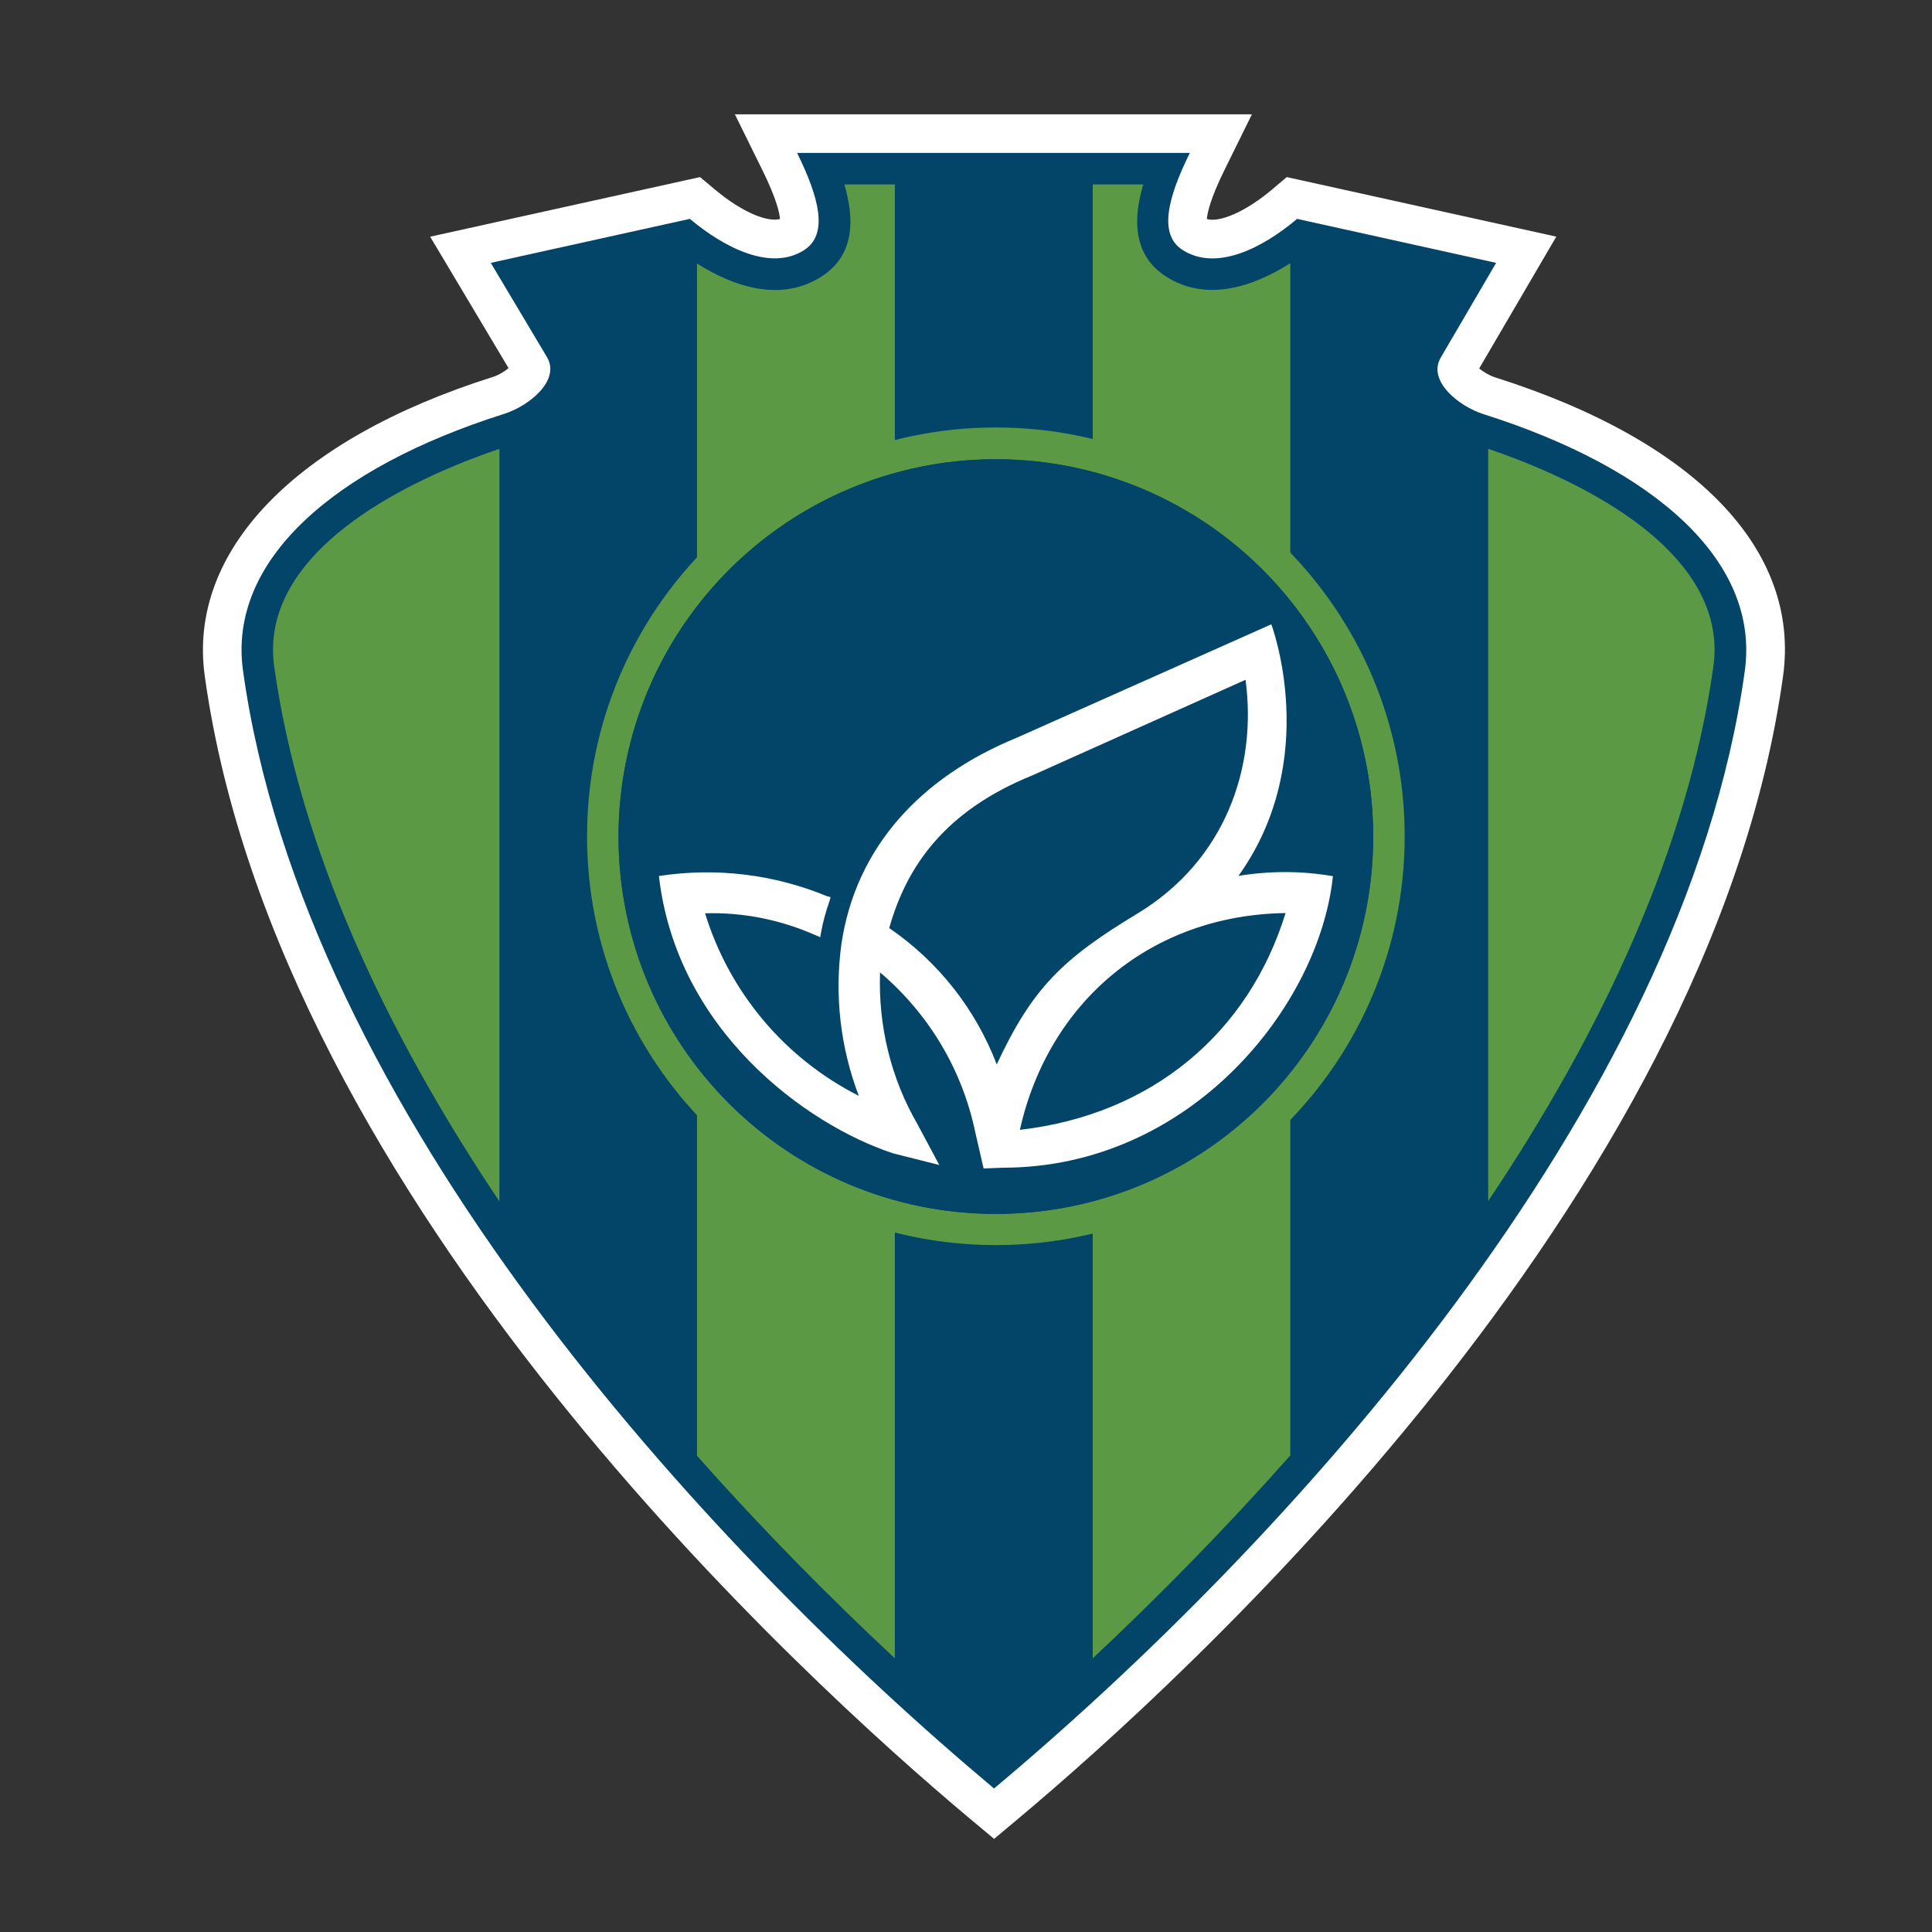
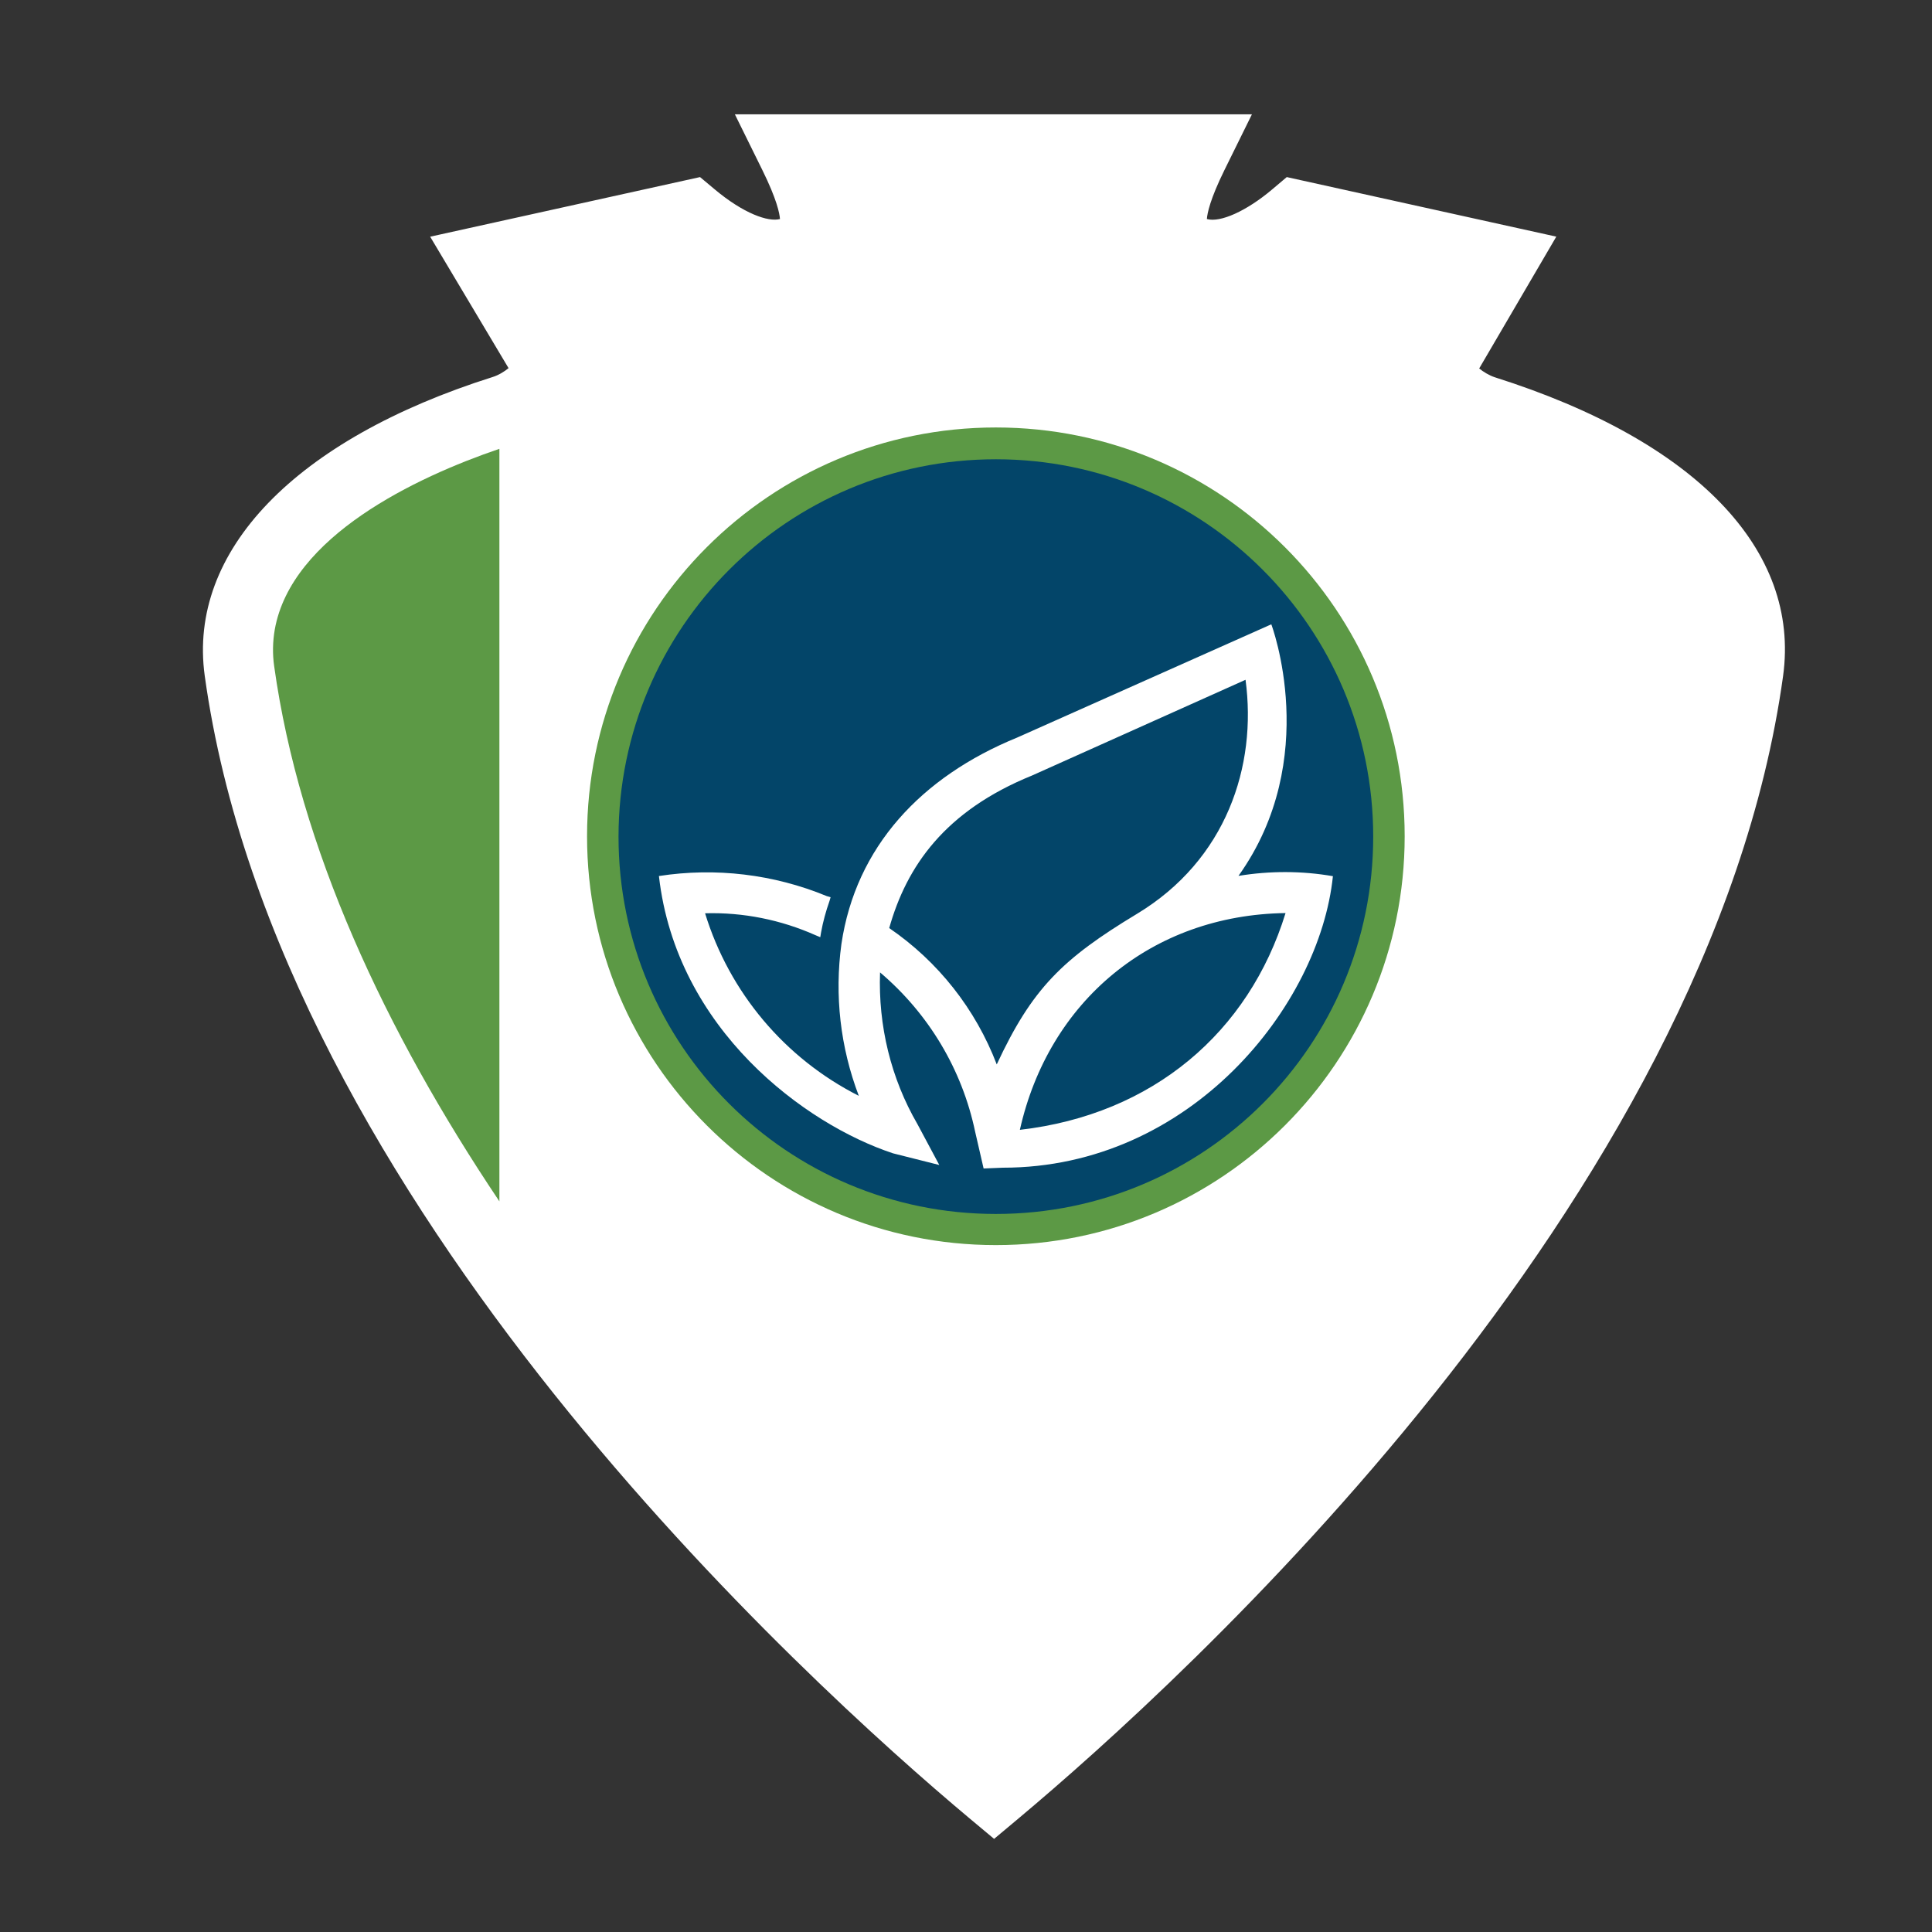
<svg xmlns="http://www.w3.org/2000/svg" id="Camada_2" data-name="Camada 2" viewBox="0 0 350 350">
  <rect x="0" y="0" width="350" height="350" fill="#333333" stroke="none" />
  <defs>
    <style>      .cls-1, .cls-2 {        fill: #034569;      }      .cls-1, .cls-2, .cls-3, .cls-4, .cls-5 {        stroke-width: 0px;      }      .cls-1, .cls-3, .cls-5 {        fill-rule: evenodd;      }      .cls-3 {        fill: #5c9945;      }      .cls-4, .cls-5 {        fill: #fff;      }    </style>
  </defs>
  <g>
    <path class="cls-5" d="M88.91,47.62l36.06-7.97c6.3,5.27,14.69,9.53,20.72,5.65,4.41-2.85,2.74-9.42-1.29-17.6h71.15c-4.04,8.18-5.71,14.8-1.29,17.6,6.08,3.88,14.42-.32,20.72-5.65l36.06,7.97-10.01,17.12c-2.53,4.25,3.28,8.88,7.7,10.28,30.95,9.8,50.11,26.59,47.36,46.5-11.03,79.66-83.69,158.67-136.01,202.48-52.37-43.87-125.03-122.88-136.06-202.54-2.74-19.86,16.36-36.71,47.36-46.5,4.41-1.4,10.23-6.03,7.7-10.28l-10.17-17.06Z" />
    <path class="cls-4" d="M180.09,333.13l-4.5-3.76c-29.15-24.42-125.28-111.5-138.5-206.94-3.12-22.59,16.39-42.83,52.19-54.14,1.05-.33,2.14-1,2.85-1.6l-14.2-23.81,48.89-10.8,2.64,2.21c5.26,4.41,9.72,5.96,11.84,5.39-.07-1.03-.57-3.56-3.19-8.87l-4.98-10.1h93.67l-4.98,10.1c-2.6,5.28-3.11,7.82-3.18,8.87,2.42.69,7.18-1.44,11.82-5.36l2.65-2.24,48.83,10.79-13.97,23.88c.71.59,1.81,1.27,2.87,1.61,36.32,11.5,55.34,31.23,52.18,54.13-13.22,95.46-109.32,182.49-138.45,206.89l-4.49,3.76ZM99.89,52.37l5.21,8.73c1.81,3.03,2.1,6.54.83,9.88-2.01,5.28-7.68,9.15-12.42,10.65-28.75,9.08-44.65,23.62-42.55,38.87,11.93,86.14,96.7,166.43,129.13,194.31,32.42-27.86,117.14-108.12,129.08-194.26,2.1-15.24-13.8-29.77-42.54-38.87-4.74-1.5-10.42-5.38-12.42-10.65-1.27-3.34-.98-6.85.82-9.88l5.13-8.77-23.44-5.18c-9.63,7.09-19.05,8.57-26.21,4-6.33-4.01-6.54-10.67-5.14-16.5h-50.78c1.39,5.81,1.17,12.43-5.09,16.48-7.11,4.57-16.54,3.1-26.23-3.98l-23.37,5.16ZM267.09,68.24l-.02.03s.01-.02.02-.03Z" />
  </g>
  <g>
    <g id="rootGroup">
      <g id="Layer1000">
-         <path class="cls-1" d="M88.91,47.62l36.06-7.97c6.3,5.27,14.69,9.53,20.72,5.65,4.41-2.85,2.74-9.42-1.29-17.6h71.15c-4.04,8.18-5.71,14.8-1.29,17.6,6.08,3.88,14.42-.32,20.72-5.65l36.06,7.97-10.01,17.12c-2.53,4.25,3.28,8.88,7.7,10.28,30.95,9.8,50.11,26.59,47.36,46.5-11.03,79.66-83.69,158.67-136.01,202.48-52.37-43.87-125.03-122.88-136.06-202.54-2.74-19.86,16.36-36.71,47.36-46.5,4.41-1.4,10.23-6.03,7.7-10.28l-10.17-17.06Z" />
        <path class="cls-3" d="M90.47,81.31v136.33c-20.72-30.89-36.22-64.1-40.8-96.94-.32-2.21-.27-4.47.11-6.67,3.01-16.85,25.51-27.56,40.69-32.72Z" />
-         <path class="cls-3" d="M233.75,47.67v215.99c-11.68,13.19-23.79,25.51-35.79,36.76V33.41h9.15c-1.83,6.19-1.94,12.81,4.14,16.69,7.21,4.63,15.66,1.94,22.5-2.42Z" />
-         <path class="cls-3" d="M269.6,217.59V81.31c15.23,5.17,37.68,15.88,40.69,32.72.38,2.21.43,4.41.11,6.67-4.57,32.78-20.08,65.99-40.8,96.88Z" />
-         <path class="cls-3" d="M162.11,300.43V33.41h-9.15c1.83,6.19,1.94,12.81-4.14,16.69-7.21,4.63-15.72,1.99-22.55-2.37v215.99c11.68,13.19,23.84,25.51,35.85,36.71Z" />
        <path class="cls-3" d="M180.41,77.44c40.91,0,74.06,33.15,74.06,74.06s-33.15,74.06-74.06,74.06-74.06-33.15-74.06-74.06c0-40.91,33.16-74.06,74.06-74.06Z" />
        <path class="cls-1" d="M180.41,83.2c37.73,0,68.36,30.57,68.36,68.36s-30.57,68.36-68.36,68.36-68.36-30.57-68.36-68.36c.05-37.78,30.63-68.36,68.36-68.36Z" />
      </g>
    </g>
-     <circle class="cls-2" cx="180.41" cy="151.55" r="68.36" />
    <path class="cls-4" d="M225.64,123.14c2.11,15.64-3.49,32.66-19.68,42.42-13.53,8.17-18.99,13.53-25.39,27.27-3.84-10.04-10.62-18.64-19.48-24.7,3.15-11.17,10.04-21.21,25.88-27.64l38.67-17.34ZM232.89,165.41c-6.64,21.56-24.01,36.5-48.13,39.27,5.22-23.29,23.86-38.93,48.13-39.27M224.37,158.66c15.15-21.21,5.94-45.56,5.94-45.56l-46.05,20.52c-17.37,7.1-29.23,19.8-31.83,37.4-1.27,9.29-.2,18.7,3.15,27.5-13.39-6.78-23.43-18.7-27.85-33.07,6.9-.2,13.74,1.18,20.03,3.98l.84.35.14-.84c.35-1.96.89-3.9,1.53-5.71l.2-.69-.69-.2c-9.64-3.98-20.17-5.22-30.41-3.64,3.15,27.85,26.58,45.02,42.42,50.24l8.37,2.11-3.95-7.39c-4.82-8.31-7.13-17.86-6.78-27.5,8.8,7.47,14.86,17.57,17.23,28.88l1.53,6.64,3.49-.14c34.05,0,57.37-29.38,59.79-52.81-5.63-.98-11.43-.98-17.08-.06" />
  </g>
</svg>